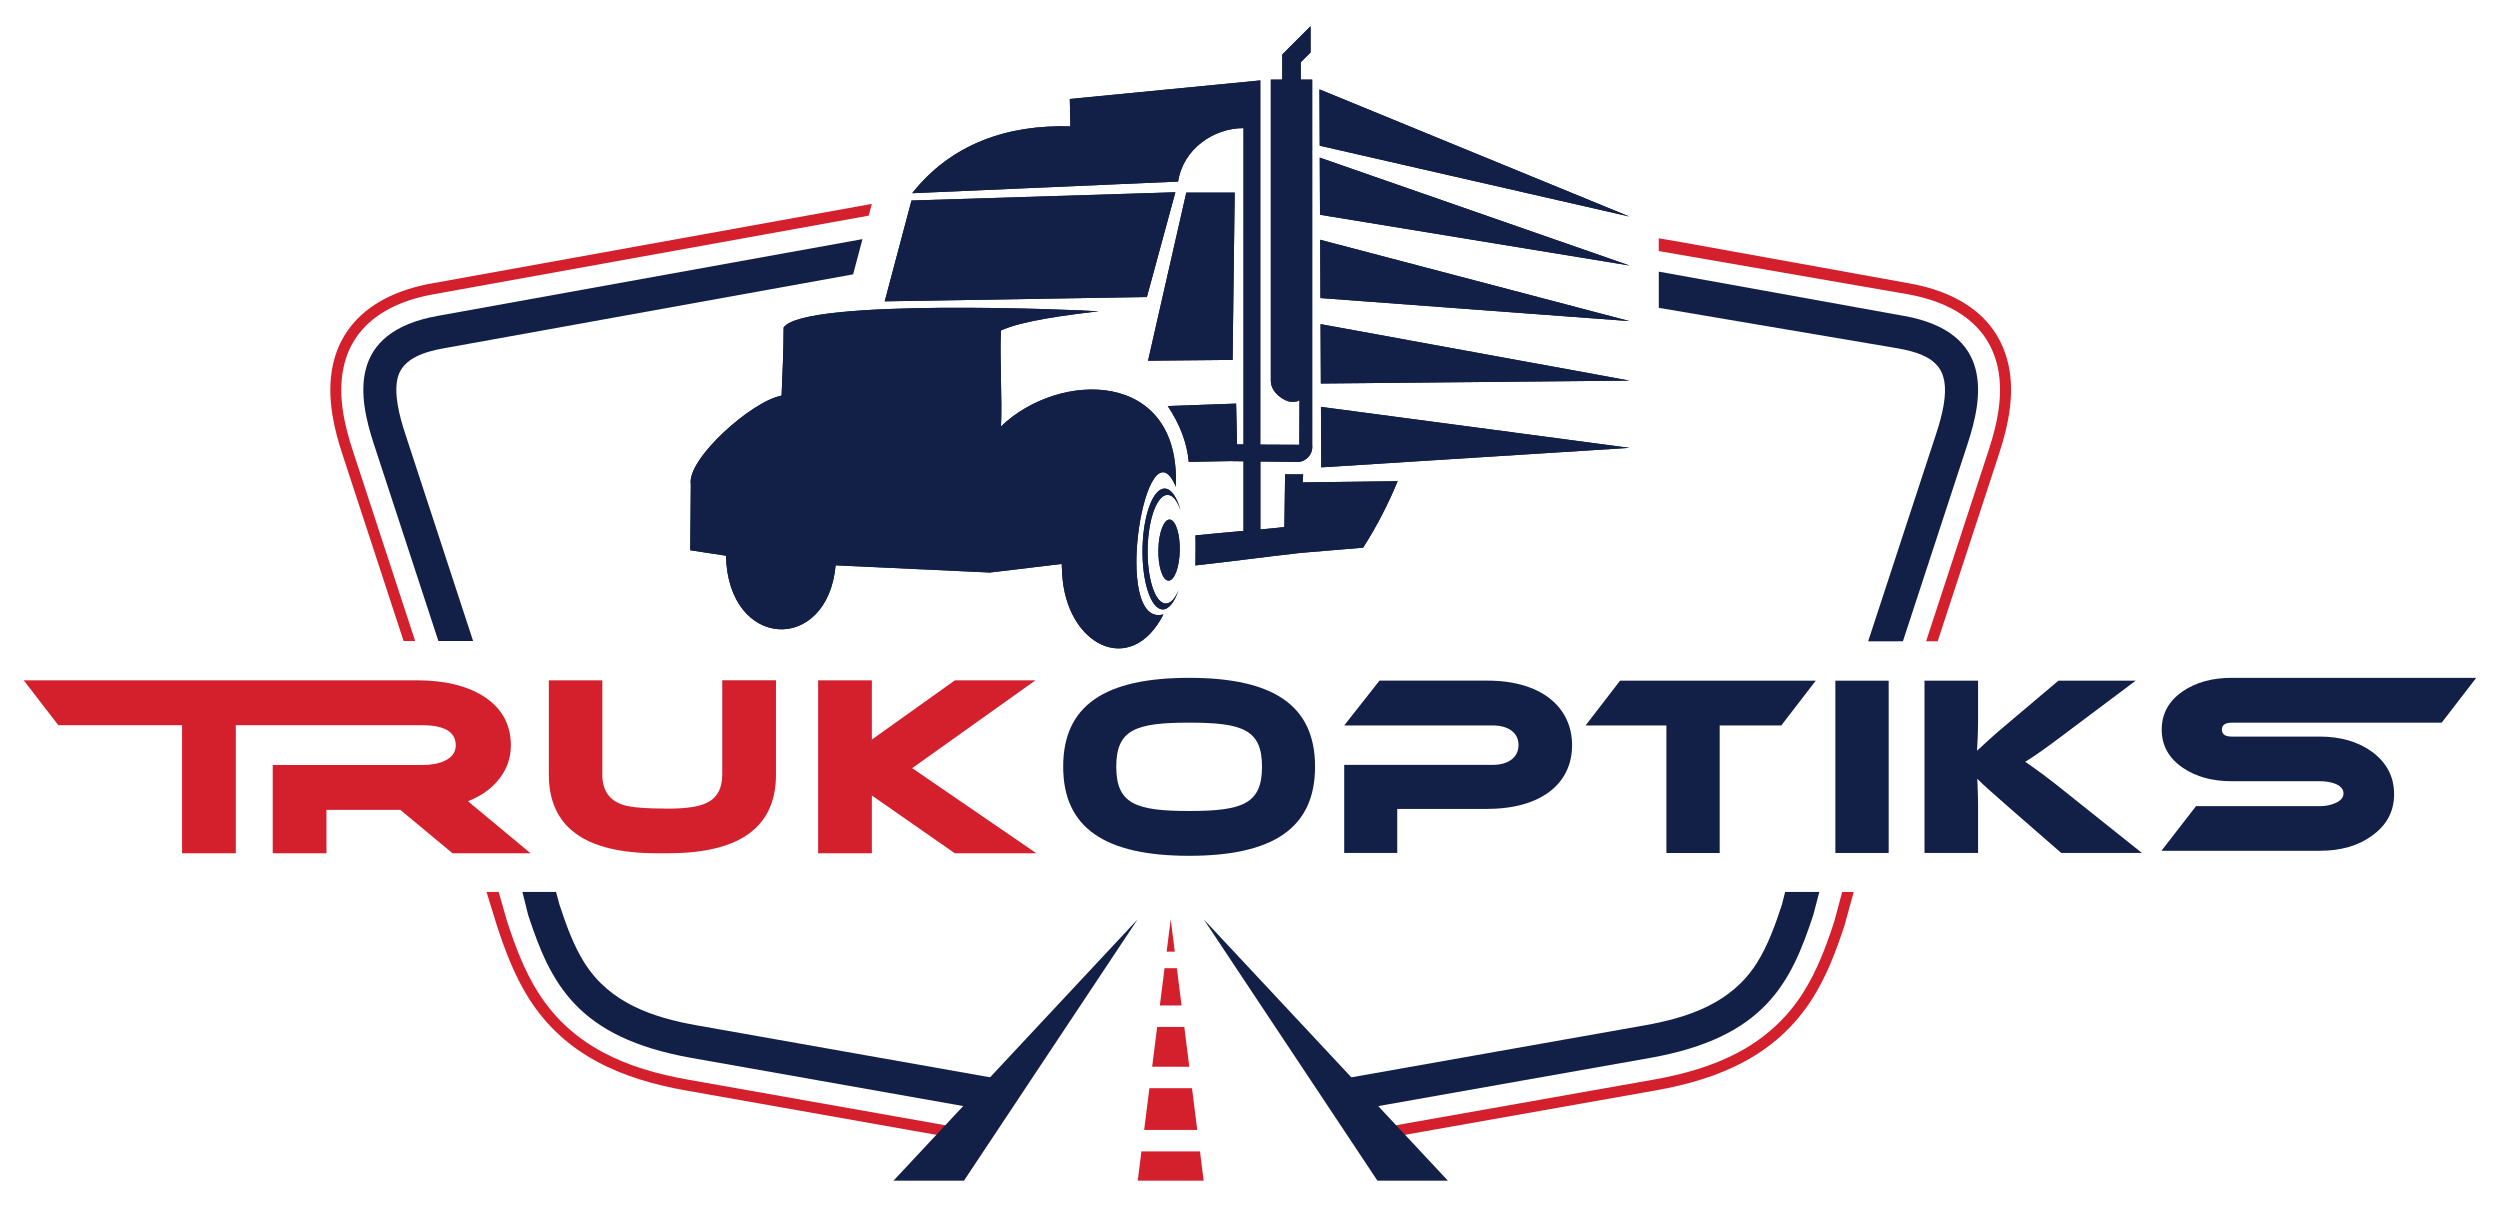
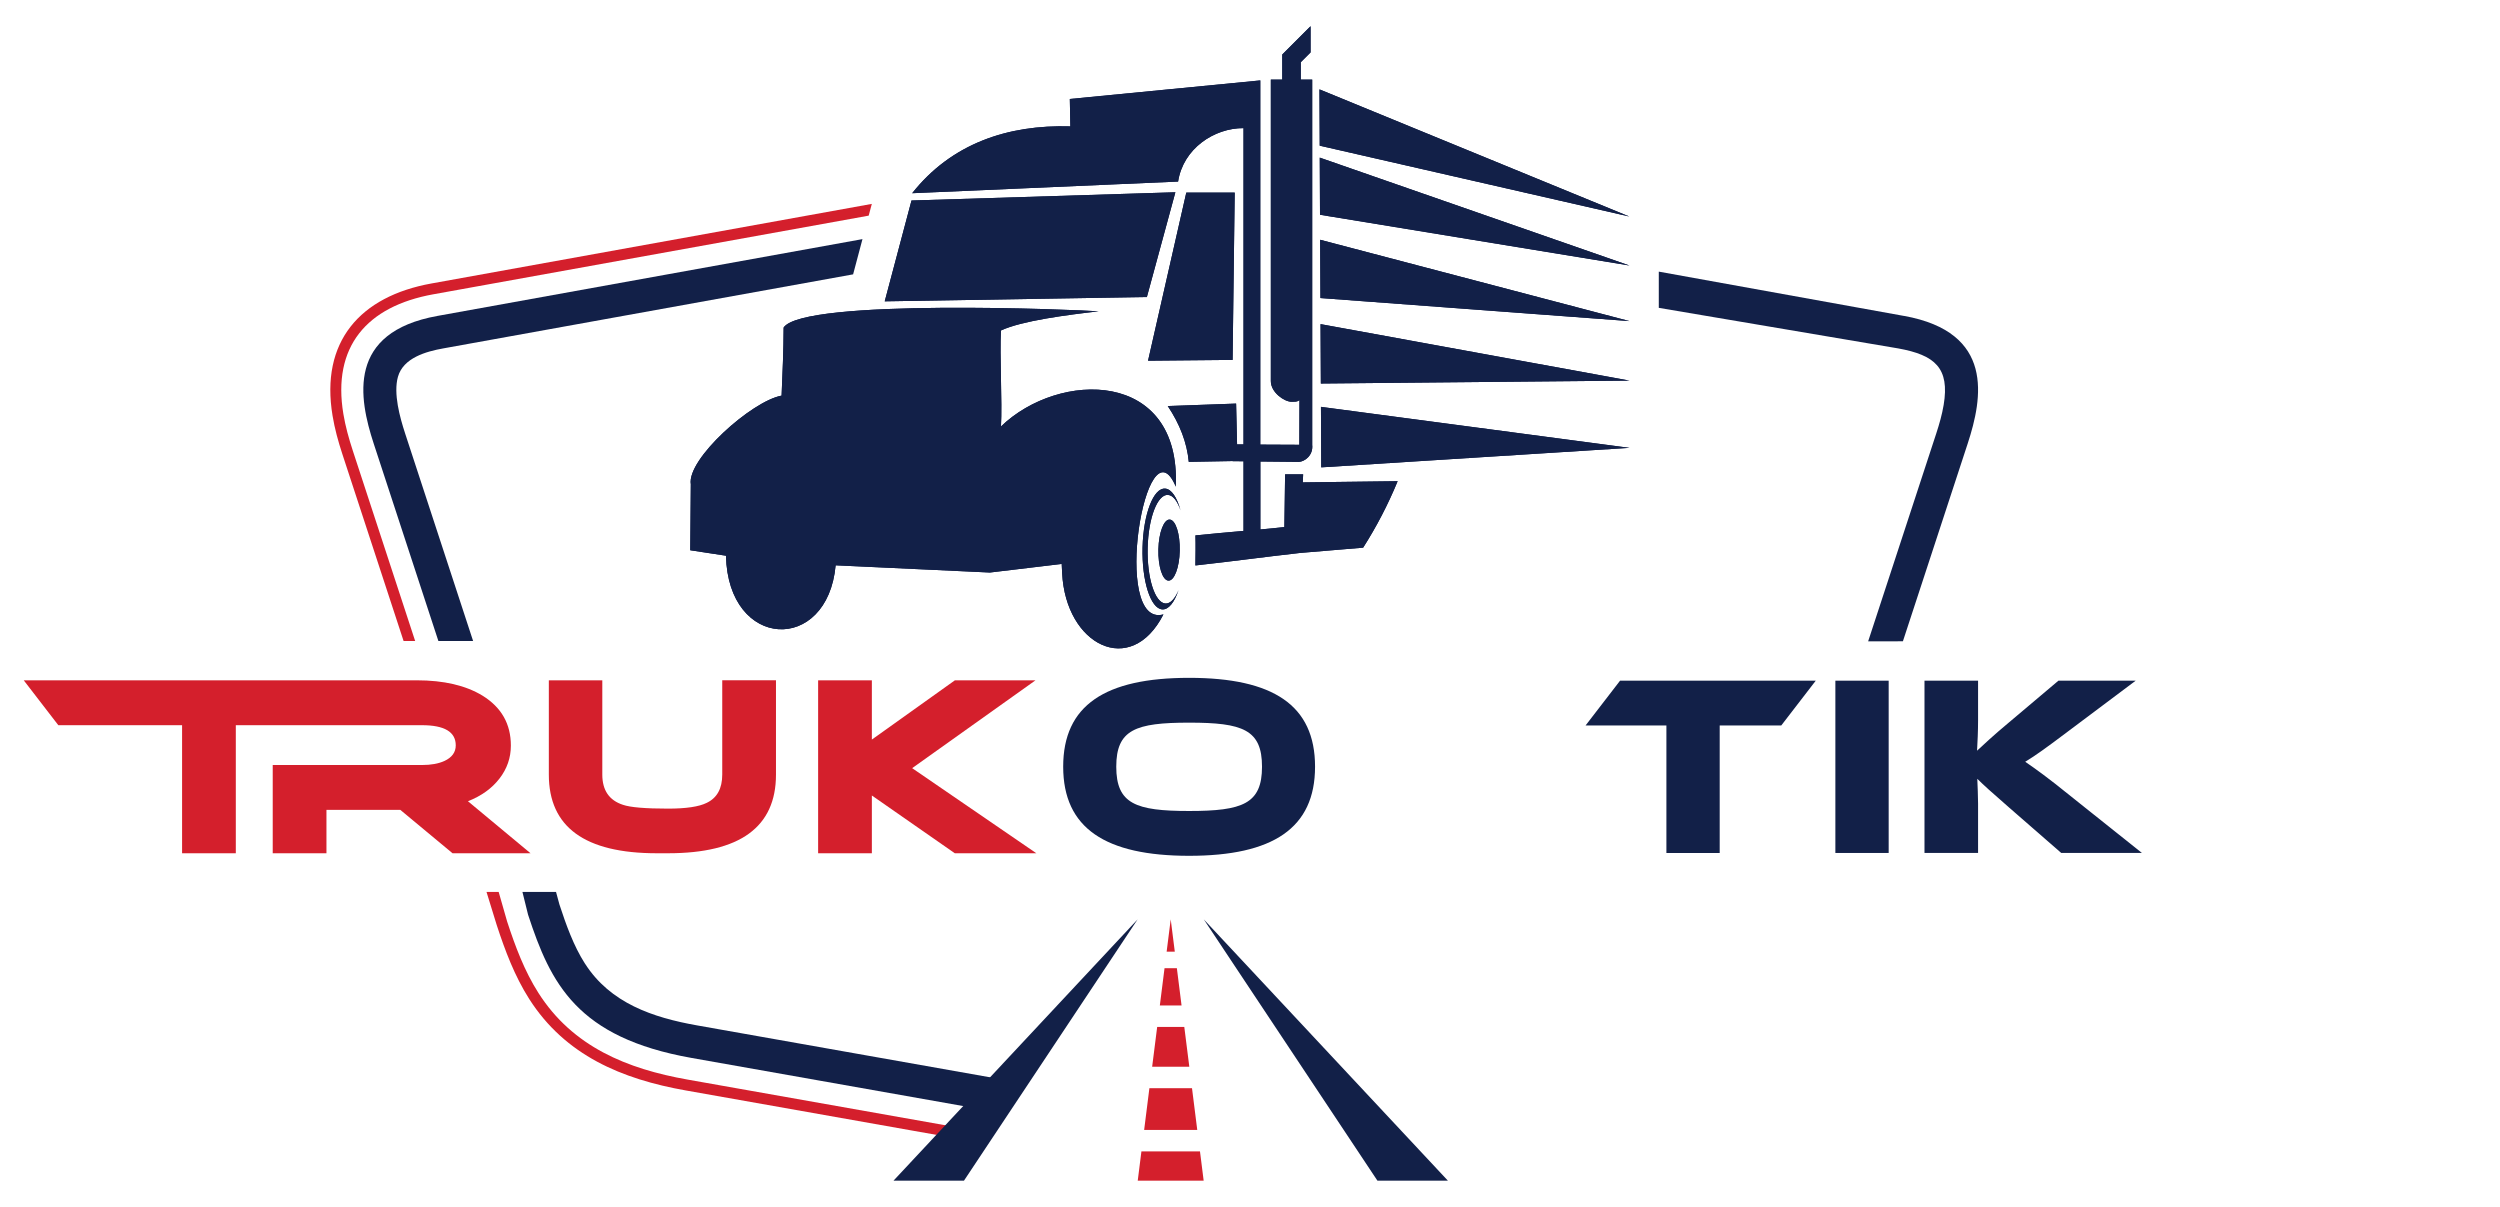
<svg xmlns="http://www.w3.org/2000/svg" width="686.78" height="331.55">
  <defs>
    <clipPath id="clippath">
      <path id="svg_1" clip-rule="evenodd" fill="#122048" stroke-width="0px" d="m243.04,82.78l72.02,-1.18l7.83,-28.78l-72.49,2.26l-7.36,27.71l0,-0.01zm22.98,43.94c-15.02,-0.19 -30.03,-0.33 -45.06,-0.52c-0.24,-9.93 -0.85,-19.85 -1.05,-29.79c-0.08,-2.93 0.6,-2.78 3.18,-2.8c12.55,-0.12 25.11,0.33 37.66,0.28c4.04,-0.02 4.67,-0.5 4.82,3.65c0.3,9.73 0.19,19.45 0.44,29.18l0.01,0zm73.17,-73.81l-0.58,45.96l-23.23,0.22l10.51,-46.18l13.3,0zm-124.48,55.79c0.26,-6.19 0.54,-12.37 0.56,-18.72c5.41,-8.08 80.93,-4.88 86.52,-4.46c-8.68,0.99 -21.02,2.58 -26.81,5.26c-0.39,6.76 0.38,19.61 0,26.37c15.96,-15.41 49.43,-15.76 48.03,16.54c-8.19,-19.39 -17.83,39.05 -3.4,35.09c-8.92,17.52 -26.88,8.51 -27.83,-11.38l-0.12,-2.48l-19.73,2.36l-42.37,-1.98c-2.22,24.36 -29.53,23.33 -30.13,-2.64l-9.81,-1.5l0.15,-18.11c-1.15,-6.89 16.7,-22.86 24.94,-24.37l0,0.02zm106.65,34.03c1.62,0.13 2.84,3.98 2.73,8.61c-0.11,4.63 -1.52,8.28 -3.14,8.16c-1.62,-0.12 -2.84,-3.98 -2.73,-8.61c0.11,-4.63 1.52,-8.28 3.14,-8.16zm-0.49,-6.77c1.37,0.1 2.57,1.7 3.44,4.23c-0.98,-3.54 -2.48,-5.84 -4.22,-5.97c-3.21,-0.25 -5.99,6.98 -6.22,16.15c-0.23,9.17 2.19,16.79 5.4,17.04c1.74,0.13 3.35,-1.93 4.5,-5.3c-0.99,2.38 -2.27,3.78 -3.64,3.68c-2.88,-0.22 -5.06,-7.08 -4.85,-15.32c0.2,-8.24 2.71,-14.73 5.59,-14.51zm-57.33,-30.27c-1.15,-1.84 -1.6,-2.76 -2.97,-2.75c-12.46,0 -24.8,-0.03 -37.34,0c1.15,1.84 1.6,2.76 2.97,2.76c12.5,0 24.81,0.03 37.34,0l0,-0.01zm-0.2,5.88c-1.15,-1.84 -1.6,-2.76 -2.97,-2.76c-12.52,0 -24.89,-0.03 -37.47,0c1.15,1.84 1.6,2.76 2.97,2.76c12.52,0 24.89,0.03 37.46,0l0.01,0zm-0.33,5.88c-1.15,-1.84 -1.6,-2.76 -2.97,-2.76c-12.5,0 -24.81,-0.03 -37.34,0c1.15,1.84 1.6,2.76 2.97,2.75c12.46,0 24.8,0.03 37.34,0l0,0.01zm0.16,5.73c-1.15,-1.84 -1.6,-2.76 -2.97,-2.75c-12.59,0 -24.96,-0.03 -37.56,0c1.15,1.84 1.6,2.76 2.97,2.76c12.54,0 25.01,-0.03 37.56,0l0,-0.01zm-40.09,-25.97c1.15,1.84 1.6,2.76 2.97,2.75c12.59,0 24.96,0.03 37.56,0c-1.15,-1.84 -1.6,-2.76 -2.97,-2.76c-12.54,0 -25.01,0.03 -37.56,0l0,0.01zm224.55,7.34c-28.29,-5.17 -56.57,-10.34 -84.86,-15.51c0.03,5.41 0.05,10.86 0.08,16.32c28.26,-0.27 56.52,-0.54 84.78,-0.8l0,-0.01zm0,-16.34c-28.32,-7.45 -56.65,-14.9 -84.97,-22.34c0.03,5.33 0.05,10.65 0.08,16.01c28.3,2.11 56.6,4.22 84.89,6.33zm0,-15.27c-28.36,-9.88 -56.72,-19.76 -85.08,-29.64c0.03,5.22 0.05,10.44 0.07,15.7c28.33,4.65 56.67,9.29 85,13.94l0.01,0zm0,-13.44c-28.39,-11.65 -56.78,-23.3 -85.16,-34.95c0.02,5.15 0.05,10.31 0.07,15.47c28.36,6.49 56.73,12.98 85.09,19.47l0,0.01zm0,63.53c-28.25,-3.75 -56.5,-7.51 -84.75,-11.26c0.03,5.53 0.05,11.06 0.08,16.62c28.22,-1.79 56.45,-3.57 84.67,-5.36zm-197.06,-69.93c10.73,-13.59 26.2,-18.9 43.47,-18.38c-0.05,-2.51 -0.1,-5.02 -0.15,-7.53l52.33,-5.1l0,100.05l10.72,0.05l0.04,-12.26c-0.67,0.28 -0.24,0.44 -2.19,0.44s-5.68,-2.54 -5.68,-5.68l0,-82.83l3.14,0l0,-6.88l7.78,-7.78l0,7.2l-2.69,2.69l0,4.77l3.14,0l0,100.34c0.32,2.94 -2.14,4.64 -3.7,4.69l-10.54,-0.11l0,18.67c2.27,-0.21 4.49,-0.42 6.59,-0.66l0.2,-14.48l4.96,0l-0.1,2.21l26.06,-0.33c-2.63,6.39 -5.81,12.5 -9.48,18.26l-17.3,1.45c-10.39,1.17 -18.31,2.28 -28.78,3.44c0.03,-2.9 0.09,-5.57 0.01,-8.26c4.93,-0.48 8.27,-0.81 13.21,-1.23l0,-19.13l-2.98,-0.03l0,-0.03s-12.06,0.22 -12.06,0.22c-0.49,-5.3 -2.47,-10.4 -5.77,-15.33l18.78,-0.68l0.26,11.21l1.77,0s0,-86.88 0,-86.88c-8.08,-0.03 -16.57,5.62 -17.97,14.68c-24.35,1.07 -48.7,2.13 -73.04,3.2l-0.03,0.02z" class="cls-5" />
    </clipPath>
  </defs>
  <g>
    <title>Layer 1</title>
    <path id="svg_2" fill="#d41f2c" stroke-width="0px" d="m147.93,272.8c-3.87,-6.07 -6.38,-12.82 -8.61,-19.63c-0.78,-2.71 -1.55,-5.43 -2.33,-8.14l-3.34,0c0.93,3.03 1.87,6.05 2.8,9.08c2.31,7.06 4.92,14.02 8.93,20.32c9.9,15.53 25.51,22.03 43.01,25.13l77.65,13.76l1.82,-2.75l-78.94,-13.99c-16.67,-2.95 -31.58,-9.02 -40.99,-23.78z" class="cls-3" />
    <path id="svg_3" fill="#d41f2c" stroke-width="0px" d="m119.08,80.84l119.56,-21.6l0.86,-3.23c-40.32,7.29 -80.64,14.57 -120.96,21.86c-19.67,3.55 -30.58,16.01 -27.18,36.35c0.59,3.56 1.55,7.04 2.67,10.46l16.84,51.41l3.18,0l-17.15,-52.35c-1.07,-3.28 -2,-6.61 -2.57,-10.02c-3.08,-18.43 6.34,-29.56 24.73,-32.88l0.02,0z" class="cls-3" />
-     <path id="svg_4" fill="#d41f2c" stroke-width="0px" d="m551.34,98.59c-3.56,-12.61 -14.58,-18.54 -26.68,-20.72l-62.95,-11.38c-2.01,-0.34 -4.02,-0.68 -6.03,-1.02l0,3.5c22.81,3.96 45.63,7.91 68.44,11.87c10.95,1.98 21.09,7.15 24.31,18.57c2.25,7.99 0.38,16.64 -2.14,24.33l-17.17,52.43l3.18,0s16.86,-51.49 16.86,-51.49c2.72,-8.32 4.61,-17.46 2.18,-26.09z" class="cls-3" />
-     <path id="svg_5" fill="#d41f2c" stroke-width="0px" d="m506.07,245.03c-0.73,2.71 -1.45,5.43 -2.18,8.14c-2.23,6.81 -4.74,13.56 -8.61,19.63c-9.41,14.76 -24.32,20.83 -40.99,23.78l-77.29,13.69l2.23,2.67l75.58,-13.39c17.51,-3.1 33.11,-9.6 43.01,-25.13c4.01,-6.29 6.62,-13.26 8.93,-20.32c0.83,-3.03 1.66,-6.05 2.49,-9.08l-3.18,0l0.01,0.01z" class="cls-3" />
    <path id="svg_6" fill="#122048" stroke-width="0px" d="m160.67,264.68c-3.13,-4.91 -5.18,-10.7 -6.99,-16.21c-0.31,-1.15 -0.62,-2.29 -0.93,-3.44l-9.23,0c0.52,2.09 1.03,4.17 1.55,6.26c6.19,18.9 13.43,33.76 44.91,39.34l81.52,14.44l5.45,-8.24l-85.39,-15.13c-12.22,-2.16 -23.92,-6.11 -30.88,-17.02l-0.01,0z" class="cls-4" />
    <path id="svg_7" fill="#122048" stroke-width="0px" d="m111.28,119.03c-1.43,-4.38 -3.25,-10.93 -1.96,-15.52c1.47,-5.22 7.76,-6.96 12.45,-7.8l112.59,-20.34l2.57,-9.68l-116.77,21.1c-24.92,4.5 -21.61,22.51 -17.5,35.07l17.77,54.24l9.54,0l-18.69,-57.06l0,-0.01z" class="cls-4" />
-     <path id="svg_8" fill="#122048" stroke-width="0px" d="m490.39,245.03c-0.29,1.15 -0.57,2.29 -0.86,3.44c-1.81,5.51 -3.86,11.3 -6.99,16.21c-6.96,10.92 -18.67,14.86 -30.88,17.02l-85.83,15.21l6.71,8.02l80.7,-14.3c31.48,-5.58 38.72,-20.44 44.91,-39.34c0.55,-2.09 1.09,-4.17 1.64,-6.26l-9.39,0l-0.01,0z" class="cls-4" />
    <path id="svg_9" fill="#122048" stroke-width="0px" d="m523.05,86.79l-67.36,-12.17c0,3.32 0,6.63 0,9.95c21.92,3.71 43.84,7.43 65.75,11.14c10.13,1.83 14.2,5.39 12.51,15.52c-0.44,2.64 -1.19,5.26 -2.02,7.8c-6.24,19.05 -12.48,38.11 -18.73,57.16l9.55,-0.02l17.8,-54.32c4.11,-12.55 7.42,-30.57 -17.5,-35.07l0,0.01z" class="cls-4" />
    <path id="svg_10" fill="#122048" fill-rule="evenodd" stroke-width="0px" d="m397.77,324.35l-19.37,0l-47.71,-71.79l67.07,71.79l0.01,0zm-152.33,0l19.37,0l47.71,-71.79l-67.07,71.79l-0.01,0z" class="cls-2" />
    <path id="svg_11" fill="#d41f2c" fill-rule="evenodd" stroke-width="0px" d="m329.65,316.31l1.01,8.03l-18.11,0l1.01,-8.03l16.08,0l0.01,0zm-2.19,-17.36l1.44,11.46l-14.59,0l1.44,-11.46l11.7,0l0.01,0zm-2.12,-16.83l1.38,10.93l-10.21,0l1.38,-10.93l7.46,0l-0.01,0zm-2.04,-16.14l1.29,10.24l-5.97,0l1.29,-10.24l3.39,0zm-1.69,-13.43l1.12,8.88l-2.24,0l1.12,-8.88z" class="cls-1" />
    <path id="svg_12" fill="#122048" fill-rule="evenodd" d="m243.04,82.78l72.02,-1.18l7.83,-28.78l-72.49,2.26l-7.36,27.71l0,-0.01zm22.98,43.94c-15.02,-0.19 -30.03,-0.33 -45.06,-0.52c-0.24,-9.93 -0.85,-19.85 -1.05,-29.79c-0.08,-2.93 0.6,-2.78 3.18,-2.8c12.55,-0.12 25.11,0.33 37.66,0.28c4.04,-0.02 4.67,-0.5 4.82,3.65c0.3,9.73 0.19,19.45 0.44,29.18l0.01,0zm73.17,-73.81l-0.58,45.96l-23.23,0.22l10.51,-46.18l13.3,0zm-124.48,55.79c0.26,-6.19 0.54,-12.37 0.56,-18.72c5.41,-8.08 80.93,-4.88 86.52,-4.46c-8.68,0.99 -21.02,2.58 -26.81,5.26c-0.39,6.76 0.38,19.61 0,26.37c15.96,-15.41 49.43,-15.76 48.03,16.54c-8.19,-19.39 -17.83,39.05 -3.4,35.09c-8.92,17.52 -26.88,8.51 -27.83,-11.38l-0.12,-2.48l-19.73,2.36l-42.37,-1.98c-2.22,24.36 -29.53,23.33 -30.13,-2.64l-9.81,-1.5l0.15,-18.11c-1.15,-6.89 16.7,-22.86 24.94,-24.37l0,0.02zm106.65,34.03c1.62,0.13 2.84,3.98 2.73,8.61c-0.11,4.63 -1.52,8.28 -3.14,8.16c-1.62,-0.12 -2.84,-3.98 -2.73,-8.61c0.11,-4.63 1.52,-8.28 3.14,-8.16zm-0.49,-6.77c1.37,0.1 2.57,1.7 3.44,4.23c-0.98,-3.54 -2.48,-5.84 -4.22,-5.97c-3.21,-0.25 -5.99,6.98 -6.22,16.15c-0.23,9.17 2.19,16.79 5.4,17.04c1.74,0.13 3.35,-1.93 4.5,-5.3c-0.99,2.38 -2.27,3.78 -3.64,3.68c-2.88,-0.22 -5.06,-7.08 -4.85,-15.32c0.2,-8.24 2.71,-14.73 5.59,-14.51zm-57.33,-30.27c-1.15,-1.84 -1.6,-2.76 -2.97,-2.75c-12.46,0 -24.8,-0.03 -37.34,0c1.15,1.84 1.6,2.76 2.97,2.76c12.5,0 24.81,0.03 37.34,0l0,-0.01zm-0.2,5.88c-1.15,-1.84 -1.6,-2.76 -2.97,-2.76c-12.52,0 -24.89,-0.03 -37.47,0c1.15,1.84 1.6,2.76 2.97,2.76c12.52,0 24.89,0.03 37.46,0l0.01,0zm-0.33,5.88c-1.15,-1.84 -1.6,-2.76 -2.97,-2.76c-12.5,0 -24.81,-0.03 -37.34,0c1.15,1.84 1.6,2.76 2.97,2.75c12.46,0 24.8,0.03 37.34,0l0,0.01zm0.16,5.73c-1.15,-1.84 -1.6,-2.76 -2.97,-2.75c-12.59,0 -24.96,-0.03 -37.56,0c1.15,1.84 1.6,2.76 2.97,2.76c12.54,0 25.01,-0.03 37.56,0l0,-0.01zm-40.09,-25.97c1.15,1.84 1.6,2.76 2.97,2.75c12.59,0 24.96,0.03 37.56,0c-1.15,-1.84 -1.6,-2.76 -2.97,-2.76c-12.54,0 -25.01,0.03 -37.56,0l0,0.01zm224.55,7.34c-28.29,-5.17 -56.57,-10.34 -84.86,-15.51c0.03,5.41 0.05,10.86 0.08,16.32c28.26,-0.27 56.52,-0.54 84.78,-0.8l0,-0.01zm0,-16.34c-28.32,-7.45 -56.65,-14.9 -84.97,-22.34c0.03,5.33 0.05,10.65 0.08,16.01c28.3,2.11 56.6,4.22 84.89,6.33zm0,-15.27c-28.36,-9.88 -56.72,-19.76 -85.08,-29.64c0.03,5.22 0.05,10.44 0.07,15.7c28.33,4.65 56.67,9.29 85,13.94l0.01,0zm0,-13.44c-28.39,-11.65 -56.78,-23.3 -85.16,-34.95c0.02,5.15 0.05,10.31 0.07,15.47c28.36,6.49 56.73,12.98 85.09,19.47l0,0.01zm0,63.53c-28.25,-3.75 -56.5,-7.51 -84.75,-11.26c0.03,5.53 0.05,11.06 0.08,16.62c28.22,-1.79 56.45,-3.57 84.67,-5.36zm-197.06,-69.93c10.73,-13.59 26.2,-18.9 43.47,-18.38c-0.05,-2.51 -0.1,-5.02 -0.15,-7.53l52.33,-5.1l0,100.05l10.72,0.05l0.04,-12.26c-0.67,0.28 -0.24,0.44 -2.19,0.44s-5.68,-2.54 -5.68,-5.68l0,-82.83l3.14,0l0,-6.88l7.78,-7.78l0,7.2l-2.69,2.69l0,4.77l3.14,0l0,100.34c0.32,2.94 -2.14,4.64 -3.7,4.69l-10.54,-0.11l0,18.67c2.27,-0.21 4.49,-0.42 6.59,-0.66l0.2,-14.48l4.96,0l-0.1,2.21l26.06,-0.33c-2.63,6.39 -5.81,12.5 -9.48,18.26l-17.3,1.45c-10.39,1.17 -18.31,2.28 -28.78,3.44c0.03,-2.9 0.09,-5.57 0.01,-8.26c4.93,-0.48 8.27,-0.81 13.21,-1.23l0,-19.13l-2.98,-0.03l0,-0.03s-12.06,0.22 -12.06,0.22c-0.49,-5.3 -2.47,-10.4 -5.77,-15.33l18.78,-0.68l0.26,11.21l1.77,0s0,-86.88 0,-86.88c-8.08,-0.03 -16.57,5.62 -17.97,14.68c-24.35,1.07 -48.7,2.13 -73.04,3.2l-0.03,0.02z" class="cls-6" />
    <g id="svg_13" clip-path="url(#clippath)" class="cls-7">
      <rect id="svg_14" fill="#122048" stroke-width="0px" height="179.11" width="276.91" y="3.12" x="180.17" class="cls-4" />
    </g>
    <path id="svg_15" fill="#d41f2c" stroke-width="0px" d="m29.36,186.9l-22.83,0l9.49,12.32l34,0l0,35.19l14.76,0l0,-35.19l51.13,0c6.19,0 9.29,1.84 9.29,5.54c0,1.89 -1.03,3.32 -3.1,4.28c-1.63,0.75 -3.69,1.12 -6.19,1.12l-40.99,0l0,24.25l14.76,0l0,-11.93l20.29,0l14.36,11.93l21.42,0l-17.2,-14.3c3.69,-1.45 6.58,-3.53 8.66,-6.23c2.09,-2.7 3.13,-5.72 3.13,-9.06c0,-5.93 -2.59,-10.5 -7.78,-13.71c-4.61,-2.81 -10.63,-4.22 -18.06,-4.22l-85.14,0l0,0.01z" class="cls-3" />
    <path id="svg_16" fill="#d41f2c" stroke-width="0px" d="m213.17,212.79c0,14.41 -9.88,21.61 -29.65,21.61l-3.1,0c-19.77,0 -29.65,-7.2 -29.65,-21.61l0,-25.9l14.69,0l0,25.9c0,4.31 1.89,7.07 5.67,8.3c2.02,0.7 6.15,1.05 12.39,1.05c4.96,0 8.5,-0.53 10.61,-1.58c2.86,-1.36 4.28,-3.95 4.28,-7.78l0,-25.9l14.76,0l0,25.9l0,0l0,0.01z" class="cls-3" />
    <polygon id="svg_17" fill="#d41f2c" stroke-width="0px" points="284.71 234.41 262.31 234.41 239.51 218.53 239.51 234.41 224.75 234.41 224.75 186.9 239.51 186.9 239.51 203.17 262.31 186.9 284.45 186.9 250.58 211.02 284.71 234.41 284.71 234.41" class="cls-3" />
-     <path id="svg_18" fill="#122048" stroke-width="0px" d="m680.25,186.21l-9.49,12.32l-57.68,0c-1.8,0 -2.7,0.64 -2.7,1.91s0.9,1.91 2.7,1.91l24.18,0c5.75,0 10.57,1.4 14.43,4.22c4,2.99 6,6.85 6,11.6s-2.02,8.5 -6.06,11.4c-3.78,2.77 -8.57,4.15 -14.36,4.15l-43.49,0l9.49,-12.26l34,0c1.54,0 2.92,-0.26 4.15,-0.79c1.58,-0.66 2.37,-1.56 2.37,-2.7s-0.79,-2.09 -2.37,-2.7c-1.19,-0.44 -2.57,-0.66 -4.15,-0.66l-24.18,0c-5.36,0 -9.84,-1.23 -13.44,-3.69c-3.87,-2.64 -5.8,-6.13 -5.8,-10.48s1.93,-7.91 5.8,-10.54c3.6,-2.46 8.08,-3.69 13.44,-3.69l67.17,0l-0.01,0z" class="cls-4" />
    <path id="svg_19" fill="#122048" stroke-width="0px" d="m361.26,210.62c0,16.91 -11.6,24.48 -34.59,24.48s-34.6,-7.57 -34.6,-24.48s11.53,-24.41 34.6,-24.41s34.59,7.5 34.59,24.41zm-14.57,0c0,-10.19 -5.3,-12.1 -20.02,-12.1s-20.02,1.91 -20.02,12.1s5.31,12.17 20.02,12.17s20.02,-1.98 20.02,-12.17z" class="cls-4" />
-     <path id="svg_20" fill="#122048" stroke-width="0px" d="m408.6,222.22l-24.76,0l0,12.1l-14.57,0l0,-24.2l40.75,0c4.53,0 7.14,-2.19 7.14,-5.45s-2.62,-5.38 -7.14,-5.38l-40.75,0l9.69,-12.31l29.71,0c14.65,0 23.2,7.21 23.2,17.76s-8.56,17.47 -23.27,17.47l0,0.01z" class="cls-4" />
    <path id="svg_21" fill="#122048" stroke-width="0px" d="m498.81,186.99l-9.48,12.31l-16.91,0l0,35.02l-14.64,0l0,-35.02l-22.21,0l9.48,-12.31l53.77,0l-0.01,0z" class="cls-4" />
    <path id="svg_22" fill="#122048" stroke-width="0px" d="m518.84,234.32l-14.64,0l0,-47.33l14.64,0l0,47.33z" class="cls-4" />
    <path id="svg_23" fill="#122048" stroke-width="0px" d="m588.39,234.32l-22.14,0l-14.29,-12.45c-4.88,-4.24 -7.14,-6.3 -8.77,-7.92c0.07,2.19 0.21,4.53 0.21,6.79l0,13.58l-14.72,0l0,-47.33l14.72,0l0,10.96c0,2.9 -0.14,5.8 -0.28,8.28c1.84,-1.7 4.38,-4.11 8.7,-7.71l13.66,-11.53l21.22,0l-18.11,13.58c-6.3,4.74 -9.2,6.86 -12.24,8.7c2.69,1.84 6.37,4.46 12.45,9.41l19.6,15.63l-0.01,0.01z" class="cls-4" />
  </g>
</svg>